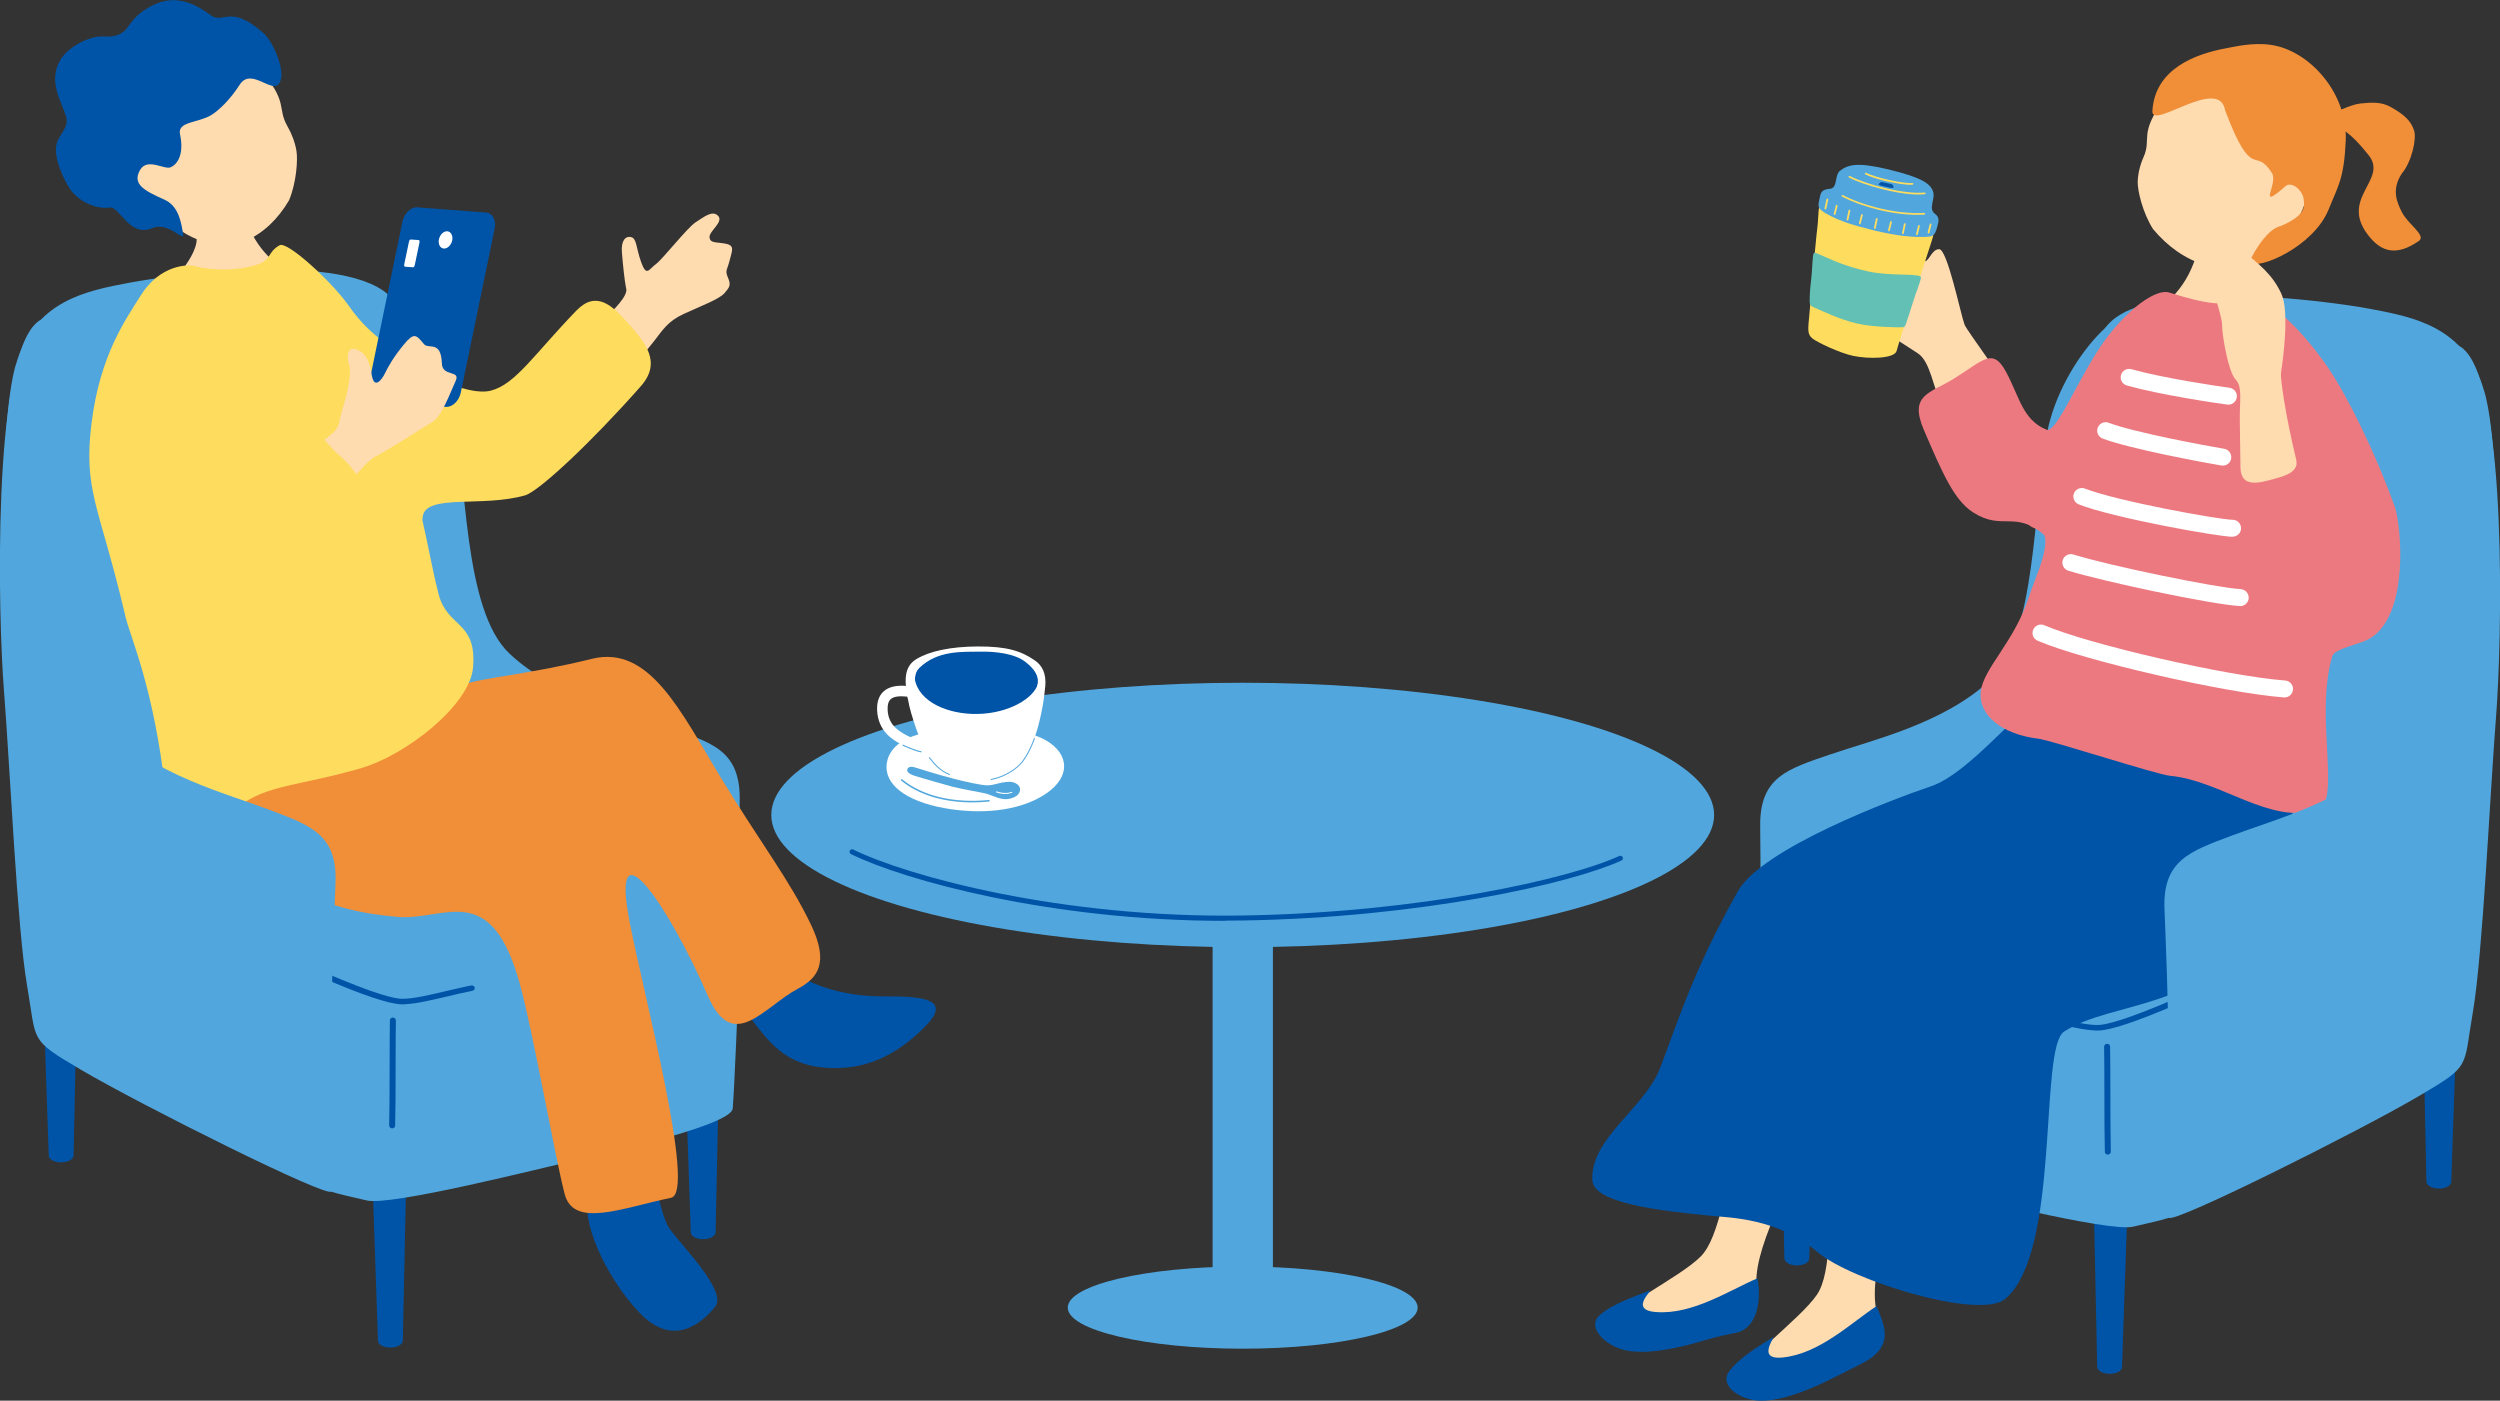
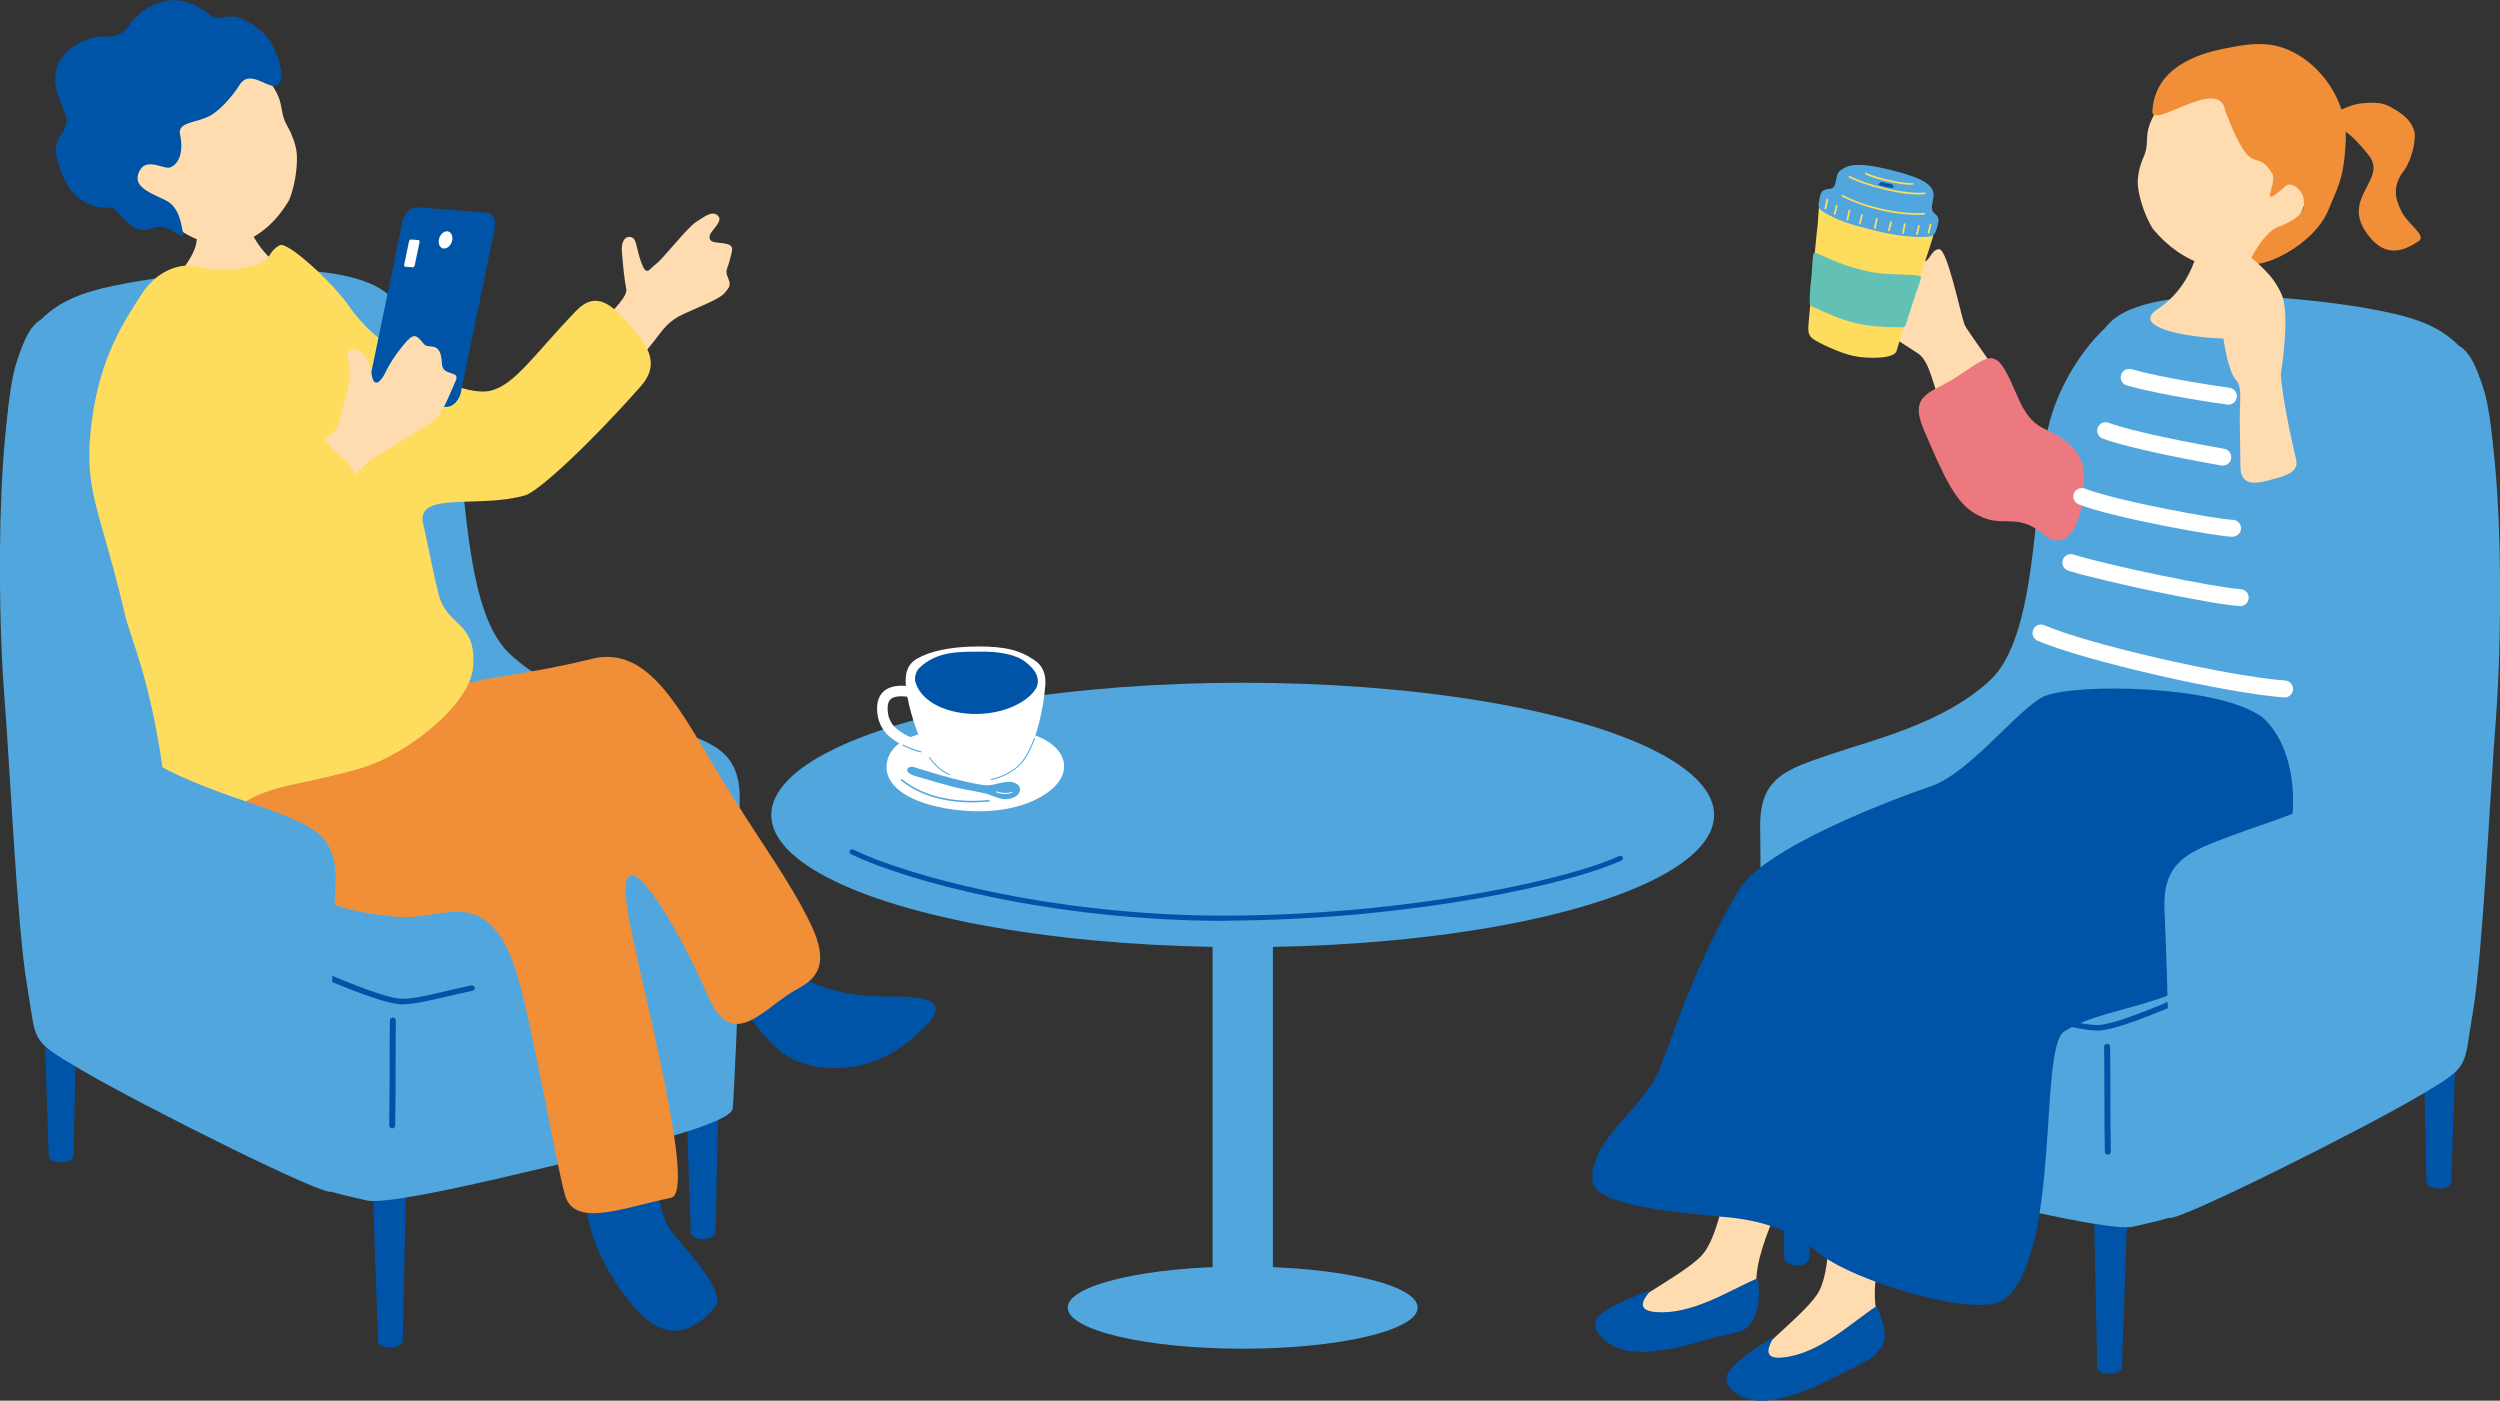
<svg xmlns="http://www.w3.org/2000/svg" id="_レイヤー_2" data-name="レイヤー 2" viewBox="0 0 270.78 151.71">
  <rect x="0" y="0" width="270.78" height="151.71" fill="#333333" stroke="none" />
  <defs>
    <style>
      .cls-1 {
        fill: #51a7dd;
      }

      .cls-2 {
        fill: #ed7980;
      }

      .cls-3 {
        fill: #fff;
      }

      .cls-4 {
        fill: #62c0b4;
      }

      .cls-5 {
        fill: #ffdbb0;
      }

      .cls-6 {
        fill: #fedc5e;
      }

      .cls-7 {
        fill: #f18e38;
      }

      .cls-8 {
        fill: #0054a7;
      }
    </style>
  </defs>
  <g id="_デザイン" data-name="デザイン">
    <g>
      <g>
        <g>
          <rect class="cls-1" x="131.34" y="95.56" width="6.53" height="47.03" />
          <ellipse class="cls-1" cx="134.6" cy="88.27" rx="51.06" ry="14.32" />
          <ellipse class="cls-1" cx="134.6" cy="141.63" rx="18.95" ry="4.45" />
        </g>
        <path class="cls-8" d="M132.67,99.74c-18.76,0-34.69-4.37-40.5-7.23-.14-.07-.19-.23-.13-.37.07-.14.23-.19.37-.13,5.96,2.93,22.68,7.46,42.19,7.15,19.17-.31,35.39-3.96,40.79-6.45.14-.06.3,0,.37.13.06.14,0,.3-.13.36-5.44,2.51-21.75,6.19-41.01,6.5-.65.01-1.29.02-1.93.02Z" />
      </g>
      <g>
        <path class="cls-8" d="M18.1,84.51s.03,0,.05,0c1.68-.25,5.03-.85,8.27-1.42,2.48-.44,4.87-.86,6.28-1.09.22-.04.37-.24.33-.46-.04-.22-.25-.37-.46-.33-1.42.23-3.81.65-6.29,1.09-3.23.57-6.57,1.16-8.25,1.42-.22.03-.37.24-.34.46.03.2.21.35.41.34Z" />
        <g>
          <path class="cls-8" d="M74.82,133.49c.01.41.62.74,1.35.73h0c.73,0,1.33-.34,1.34-.75l.72-34.52c.03-1.22-1.01-2.24-2.31-2.23h0c-1.3,0-2.32,1.03-2.28,2.26l1.18,34.51Z" />
          <path class="cls-1" d="M37.1,31.09c2.99-2.86,10.42,5.09,11.94,12.91,1.52,7.82,1.11,22.07,6.15,26.8,5.04,4.73,12.78,6.5,17.36,8.07,4.58,1.57,7.62,2.42,7.57,7.74-.05,5.32-.07,8.47.02,15.27.11,7.83-1.69,15.61-1.82,17.91-.05.9-18.5-8.45-25.23-12.15-5.69-3.12-9.85-1.06-11.1-7.19-1.25-6.13-3.15-24.35-4.04-32.4-.89-8.05-5.5-32.53-.85-36.97Z" />
          <path class="cls-1" d="M1.71,39.54c1.99-6.98,7.61-8.03,12.32-8.92,4.46-.85,25.39-3.72,28.89,2.34,3.51,6.05,1.59,31.97,6.37,41.21,4.78,9.24,17.63,14.76,24.01,17.63,6.37,2.87,9.67,10.83-.21,13.38s-22.52,5.84-29.21,3.93c-6.69-1.91-37.44-16.73-39.2-17.77-1.75-1.04-2.55-7.09-3.51-16.73-.96-9.64-1.33-28.57.53-35.08Z" />
          <path class="cls-8" d="M40.94,145.23c.01.41.62.74,1.35.73h0c.73,0,1.33-.34,1.34-.75l.72-34.52c.03-1.22-1.01-2.24-2.31-2.23h0c-1.3,0-2.32,1.03-2.28,2.26l1.18,34.51Z" />
          <path class="cls-8" d="M5.28,125.17c.01.41.62.74,1.35.73h0c.73,0,1.33-.34,1.34-.75l.72-34.52c.03-1.22-1.01-2.24-2.31-2.23h0c-1.3,0-2.32,1.03-2.28,2.26l1.18,34.51Z" />
          <path class="cls-1" d="M32.22,101.73c0-2.45,9.67,3.88,15.4,2.29,4.01-1.11,28.18-6.67,29.93-7.22,1.75-.56,2.71,2.81,2.55,7.12-.16,4.3-.58,14.47-.74,16.15s-11.58,4.36-16.68,5.52c-4.13.95-20.37,5.07-22.97,4.43-4.35-1.07-8.37-1.27-8.37-7.49s.88-19.6.88-20.79Z" />
          <path class="cls-8" d="M42.8,121.96s0-.02,0-.04c.04-1.31.05-3.94.05-6.47,0-1.95.01-3.82.03-4.92,0-.17-.14-.31-.32-.32-.18,0-.33.13-.33.3-.02,1.11-.03,2.98-.03,4.93,0,2.53-.02,5.15-.05,6.46,0,.17.14.31.32.32.17,0,.31-.11.33-.26Z" />
          <path class="cls-8" d="M43.87,108.77c1.23-.05,2.85-.44,4.56-.84.89-.21,1.8-.43,2.72-.61.19-.04.31-.2.27-.36-.04-.16-.23-.26-.42-.22-.93.19-1.85.41-2.75.62-1.83.43-3.55.84-4.72.82-.84-.01-2.96-.52-8.36-2.84-.17-.07-.38-.01-.47.14-.09.15-.02.33.15.4,4.42,1.91,7.33,2.88,8.65,2.9.12,0,.24,0,.36,0Z" />
        </g>
        <g>
          <path class="cls-8" d="M68.62,123.6c2.07.23,2.52,7.61,3.94,9.54,1.42,1.93,6.24,6.77,4.9,8.4-1.34,1.63-4.46,4.58-8.22.62s-6.54-10.36-5.35-12.76c1.2-2.4,4.73-5.79,4.73-5.79Z" />
          <path class="cls-8" d="M83.83,103.86c-2.24,1.46-4.32,4.16-2.49,6.47,1.82,2.31,3.55,4.95,7.94,5.31,4.39.36,7.78-1.31,10.87-4.4s-.25-3.33-4.4-3.32c-4.15.01-8.34-1.02-11.92-4.06Z" />
          <path class="cls-7" d="M38.81,69.73c4.47,0,5.29,6.72,11.22,4.47,2.13-.81,7.18-1.13,14.07-2.84,6.2-1.54,9.57,5.59,13.85,12.66,4.44,7.33,7.56,11.24,9.91,16.18,1.94,4.07.74,5.73-1.42,6.88-3.72,1.97-7.04,7.09-9.78.76-4.04-9.33-10.69-19.41-8.45-7.91,1.56,8.04,7.21,29.23,4.48,29.8-5.35,1.12-10.56,3.32-11.53-.4-1.09-4.19-3.39-17.46-4.87-22.82-3.14-11.35-8.17-6.76-13.19-7.2-4.72-.41-8.47-1.31-14.06-4.62-4.28-2.54-11.77-13.53-7.03-18.12,4-3.86,12.33-6.85,16.8-6.85Z" />
          <path class="cls-5" d="M67.82,31.26c-.17-.8-.37-2.75-.46-3.94-.1-1.18.34-1.78.98-1.64.64.13.53,1.11,1.11,2.73.58,1.62.84.74,1.6.19.75-.56,3.42-3.97,4.29-4.52.87-.55,1.81-1.36,2.44-.7.63.66-.98,1.64-.93,2.32.06.67.74.5,1.76.7,1.02.2.67.76.42,1.8-.25,1.04-.54,1.05-.18,1.88.36.84.15,1.04-.39,1.68-.54.64-2.65,1.43-4.4,2.24-1.75.81-2.24,1.7-3.29,3.04-2.19,2.8-4.07,4.3-3.79,4.03-.64.71-3.62-4.48-2.12-5.92,1.82-1.75,3.14-3.1,2.97-3.9Z" />
          <path class="cls-5" d="M25.63,19.35c-.25.07-5.85,1.5-6.16,1.55.02.55,2.19,3.23,1.8,5.39-.5,2.75-4.4,5.15-2.52,6.98,2.86,2.78,9.51.93,12.54-.89,4.78-2.86-1.31-1.22-4.22-7.52-1.27-2.75-1.35-5.17-1.44-5.52Z" />
          <path class="cls-5" d="M18.65,24.32c2.85,2.27,5.89,2.68,7.9,1.8,2.01-.88,3.58-2.42,4.76-4.43.8-1.92.96-4.38.8-5.34-.14-.88-.5-1.85-.99-2.7-1.14-2,.18-2.54-3.01-6.19-.97-1.11-2.54-3.74-8.11-1.7-4.9,1.79-12.55,12.39-1.35,18.56Z" />
          <path class="cls-8" d="M13.48,3.36c-.64.44-.9.65-2.35.59-1.45-.06-3.71,1.11-4.55,2.47-1.45,2.36.08,4.54.57,6.19.36,1.23-.69,1.82-1.01,2.94-.41,1.45.77,3.94,1.46,4.95.61.89,2.29,2.23,4.36,1.98.92-.11,2.15,3.27,4.49,2.24,1.83-.81,3.62,1.72,3.38.56-.19-.91-.36-2.91-2.01-3.65-2.06-.93-3.57-1.63-2.65-3.22.79-1.36,2.61,0,3.31-.29.67-.28,1.5-1.32,1.02-3.56-.3-1.4,1.84-1.22,3.32-2.06.84-.48,2.16-1.77,3.13-3.31,1.37-2.16,3.96,1.67,4.49-.65.3-1.29-.9-4.08-1.93-4.98-3.63-3.19-4.31-.87-5.71-1.93-2.01-1.52-4.09-2.17-6.29-1.04-2.19,1.13-2.37,2.16-3.06,2.79Z" />
          <path class="cls-6" d="M45.79,55.92c.4-2.46,6.49-.94,11.09-2.27,1.48-.43,7.15-5.72,12.53-11.82,2.28-2.58.54-4.71-1.52-6.98-1.52-1.67-3.28-3.47-5.46-1.21-4.55,4.7-6.58,7.98-9.26,8.67-2.53.65-8.04-1.84-13.04-6.39-2.28-2.07-5.01,3.49-3.49,12.29,1.08,6.24,7.59,17.3,9.16,7.72Z" />
          <path class="cls-6" d="M13.57,66.68c-2.84-12.02-4.57-13.5-3.65-20.88.92-7.38,3.72-11.22,5.29-13.75,2.13-3.44,5.21-3.43,5.92-3.22.54.17,3.47.77,6.49-.1,1.91-.55,1.24-1.36,2.67-2.17.84-.47,5.72,4.02,7.47,6.54,2.82,4.05,5.39,4.39,4.84,5.43-1.14,2.14.72,8.98,1.2,10.55,2.23,7.21,2.75,11.64,3.71,15.3.97,3.66,4.14,2.84,3.73,7.9-.34,4.13-7.32,9.51-12.06,10.9-6.55,1.93-10.35,1.79-13.36,4.22-1.83,1.48-7.47,2.07-7.89-1.63-1.29-11.43-3.77-16.56-4.37-19.09Z" />
          <g>
            <path class="cls-8" d="M49.91,42.52c-.19.9-.91,1.6-1.61,1.55l-7.45-.56c-.7-.05-1.11-.83-.93-1.74l3.67-17.76c.19-.9.91-1.6,1.61-1.55l7.45.56c.7.05,1.11.83.93,1.74l-3.67,17.76Z" />
            <path class="cls-3" d="M48.98,26.04c-.11.52-.52.91-.91.88-.4-.03-.63-.47-.53-.99.11-.52.52-.91.91-.88s.63.47.53.99Z" />
            <path class="cls-3" d="M44.92,28.73c-.03.13-.11.23-.19.22l-.85-.06c-.08,0-.12-.11-.1-.24l.52-2.49c.03-.13.11-.23.19-.22l.85.06c.08,0,.12.11.1.24l-.52,2.49Z" />
          </g>
          <path class="cls-5" d="M33.92,56.09c2.9-2.35,5.49-5.98,6.67-6.6,1.19-.62,4.27-2.55,6.24-3.79.8-.5,1.41-1.82,2.54-4.48.5-1.17-1.47-.37-1.51-1.87-.08-2.52-1.44-1.49-1.93-2.07-.85-1.02-1.07-1.32-2.2.05-1.13,1.38-1.69,2.38-2.04,3.12-.36.73-1.14,1.7-1.41.24s-.51-2.25-1.44-2.74c-.92-.49-1.49.07-.96,1.8.18,2.14-.96,4.76-1.14,5.98-.19,1.22-1.71,1.86-3.76,3.47-2.05,1.61-1.95,9.25.95,6.9Z" />
        </g>
        <path class="cls-6" d="M36.71,49.28c-1.91-1.63-2.2-3.61-4.63-1.53-3.19,2.73-6.31,5.39-7.52,6.32-3.12,2.39.36,12.42,6.31,7.49,1.5-1.25,4.32-2.62,7.59-5.92,1.71-1.72.71-4.27-1.74-6.36Z" />
        <path class="cls-1" d="M3.94,34.97c3.08-2.76,1.38,9.24,2.66,17.1,1.27,7.86.42,22.09,5.31,26.98,4.89,4.89,12.57,6.89,17.1,8.6,4.53,1.71,7.54,2.66,7.33,7.97-.21,5.31-.34,8.46-.45,15.27-.13,7.83.18,15.85-.03,18.14-.08.9-20.58-9.32-27.19-13.22-5.59-3.3-4.67-2.92-5.74-9.08s-1.86-23.85-2.5-31.92c-.64-8.07-1.28-35.55,3.51-39.83Z" />
      </g>
      <g>
        <path class="cls-3" d="M99.33,71.34c1.37-.8,3.62-1.31,6.58-1.32,3.12-.01,4.66.46,6.2,1.53.71.49,1.25,1.34,1.1,2.85-.16,1.61-4.42,3.56-7.73,3.52-3.1-.04-6.9-.8-7.2-2.45-.38-2.08-.25-3.37,1.05-4.13Z" />
        <path class="cls-8" d="M99.21,74.78c-.12-.53-.32-1.77.36-2.43,1.98-1.93,4.67-1.74,6.59-1.77,1.65-.03,3.76.2,4.93,1.13,1.01.8,1.47,1.56,1.29,2.45-.48,2.43-1.94,3.83-7.09,3.84-3.59,0-5.72-1.68-6.08-3.22Z" />
        <path class="cls-3" d="M99.08,73.54c.44,2.53,3.67,3.85,6.79,3.79,3.41-.06,6.09-1.69,6.56-3.27.3-.99.87-.66.72.86-.16,1.61-.72,4.58-1.79,6.69-.45.89-2.02,2.91-5.33,2.86-3.1-.04-4.67-1.1-5.82-3.15-.39-.69-1.61-3.9-1.86-5.56-.25-1.62.47-3.7.73-2.22Z" />
        <path class="cls-3" d="M100.62,81.62s-.03,0-.05,0c-.61-.06-2.04-.48-3.14-1.1-.7-.39-2.34-1.31-2.43-3.62-.03-.87.2-1.54.68-1.99.57-.53,1.44-.73,2.67-.6.31.03.54.31.51.63s-.31.54-.63.51c-.87-.09-1.46,0-1.77.29-.23.22-.34.59-.32,1.12.06,1.47.92,2.15,1.84,2.67.97.55,2.27.91,2.7.96.31.03.54.31.51.63-.03.3-.28.52-.57.51Z" />
        <path class="cls-3" d="M101.36,79.25c-2.93.18-5.31,1.54-5.34,3.81s2.75,3.98,7,4.59c3.96.57,7.75.03,10.29-1.7,2.71-1.84,2.48-4.3,0-5.75-3.25-1.89-9.8-1.08-11.95-.95Z" />
        <path class="cls-1" d="M99.75,81.49s0,0,0,0c-.42-.07-1.02-.29-1.97-.72-.03-.01-.04-.05-.03-.08.01-.03.05-.04.08-.03.58.26,1.41.62,1.94.71.03,0,.05.03.05.07,0,.03-.03.05-.06.05Z" />
        <path class="cls-3" d="M99.6,80.28s0,0-.01,0c-.09-.02-.51-.16-.68-.26-.03-.02-.04-.05-.02-.08.02-.03.05-.04.08-.02.15.09.54.22.65.24.03,0,.05.04.04.07,0,.03-.03.04-.06.04Z" />
        <path class="cls-1" d="M105.08,86.91c-3.01-.04-5.62-.85-7.48-2.37-.04-.03-.04-.08-.01-.12.03-.04.08-.04.12-.01,2.24,1.82,5.57,2.61,9.4,2.24.05,0,.09.03.09.08,0,.05-.03.09-.08.09-.7.07-1.38.1-2.04.09Z" />
        <path class="cls-1" d="M107.35,84.49s-.05-.02-.06-.05c0-.03.02-.06.05-.07,1.1-.19,2.35-.84,3.11-1.62.65-.68,1.28-2.03,1.53-2.77.01-.03.04-.05.07-.04.03.01.05.04.04.07-.26.75-.89,2.13-1.56,2.81-.78.8-2.05,1.47-3.17,1.66,0,0,0,0-.01,0Z" />
        <path class="cls-1" d="M102.84,83.94s-.01,0-.02,0c-.98-.39-1.64-1.11-2.2-1.84-.02-.02-.01-.06.01-.08.03-.02.06-.01.08.01.55.71,1.19,1.43,2.15,1.81.03.01.04.04.03.07,0,.02-.03.04-.05.04Z" />
        <path class="cls-1" d="M99,83.09c.7.23,3.02.93,4.3,1.26,1.29.33,3.01.71,3.62.71.87,0,1.36-.37,2.43-.38.8,0,1.51.64.92,1.37-.17.21-.65.47-1.27.51-.63.04-1.39-.33-2.02-.55-.43-.15-2.65-.5-3.81-.8-.85-.22-3.61-1.02-4.08-1.17-.46-.15-.9-.37-.82-.7.08-.33.5-.32.74-.24Z" />
        <path class="cls-3" d="M108.86,86c-.29,0-.6-.06-.94-.17-.03,0-.05-.04-.04-.07,0-.03.04-.05.07-.04.63.2,1.15.22,1.62.05.03-.01.06,0,.07.03.01.03,0,.06-.03.07-.24.08-.48.13-.75.12Z" />
      </g>
      <g>
        <g>
          <path class="cls-8" d="M195.96,136.33c-.01.41-.62.74-1.35.73h0c-.73,0-1.33-.34-1.34-.75l-.72-34.52c-.03-1.22,1.01-2.24,2.31-2.23h0c1.3,0,2.32,1.03,2.28,2.26l-1.18,34.51Z" />
          <path class="cls-1" d="M233.67,33.94c-2.99-2.86-10.42,5.09-11.94,12.91-1.52,7.82-1.11,22.07-6.15,26.8-5.04,4.73-12.78,6.5-17.36,8.07-4.58,1.57-7.62,2.42-7.57,7.74.05,5.32.07,8.47-.02,15.27-.11,7.83,1.69,15.61,1.82,17.91.05.9,18.5-8.45,25.23-12.15,5.69-3.12,9.85-1.06,11.1-7.19,1.25-6.13,3.15-24.35,4.04-32.4.89-8.05,5.5-32.53.85-36.97Z" />
          <path class="cls-1" d="M269.07,42.38c-1.99-6.98-7.61-8.03-12.32-8.92-4.46-.85-25.39-3.72-28.89,2.34-3.51,6.05-1.59,31.97-6.37,41.21-4.78,9.24-17.63,14.76-24.01,17.63-6.37,2.87-9.67,10.83.21,13.38s22.52,5.84,29.21,3.93c6.69-1.91,37.44-16.73,39.2-17.77,1.75-1.04,2.55-7.09,3.51-16.73.96-9.64,1.33-28.57-.53-35.08Z" />
          <path class="cls-8" d="M229.84,148.07c-.01.41-.62.74-1.35.73h0c-.73,0-1.33-.34-1.34-.75l-.72-34.52c-.03-1.22,1.01-2.24,2.31-2.23h0c1.3,0,2.32,1.03,2.28,2.26l-1.18,34.51Z" />
          <path class="cls-8" d="M265.5,128.01c-.01.41-.62.74-1.35.73h0c-.73,0-1.33-.34-1.34-.75l-.72-34.52c-.03-1.22,1.01-2.24,2.31-2.23h0c1.3,0,2.32,1.03,2.28,2.26l-1.18,34.51Z" />
          <path class="cls-1" d="M238.55,104.57c0-2.45-9.67,3.88-15.4,2.29-4.01-1.11-28.18-6.67-29.93-7.22-1.75-.56-2.71,2.81-2.55,7.12.16,4.3.58,14.47.74,16.15.16,1.67,11.58,4.36,16.68,5.52,4.13.95,20.37,5.07,22.97,4.43,4.35-1.07,8.37-1.27,8.37-7.49s-.88-19.6-.88-20.79Z" />
          <path class="cls-8" d="M227.98,124.8s0-.02,0-.04c-.04-1.31-.05-3.94-.05-6.47,0-1.95-.01-3.82-.03-4.92,0-.17.14-.31.32-.32.18,0,.33.13.33.3.02,1.11.03,2.98.03,4.93,0,2.53.02,5.15.05,6.46,0,.17-.14.31-.32.32-.17,0-.31-.11-.33-.26Z" />
          <path class="cls-8" d="M226.9,111.61c-1.23-.05-2.85-.44-4.56-.84-.89-.21-1.8-.43-2.72-.61-.19-.04-.31-.2-.27-.36.04-.16.23-.26.42-.22.93.19,1.85.41,2.75.62,1.83.43,3.55.84,4.72.82.84-.01,2.96-.52,8.36-2.84.17-.07.38-.01.47.14.09.15.02.33-.15.4-4.42,1.91-7.33,2.88-8.65,2.9-.12,0-.24,0-.36,0Z" />
        </g>
        <g>
          <path class="cls-5" d="M210.43,44.26c-1.1-2.42-1.34-5.1-2.72-6-1.38-.9-8.01-5.14-8.78-5.89s-1.21-1.7-.67-2.29c.54-.59,1.55-.6,1.94-1.28s.21-2.08.66-2.52c.45-.44.39-1.37,1.56-.8s5.23,2.53,5.87,2.8c.64.27.86-1.3,1.75-1.29.89.02,2.32,7.04,2.75,8.19.22.58,4.89,6.89,6.26,9.28,1.37,2.4,1.63,4.08-2.7,6.74-1.14.7-2.47.64-5.92-6.96Z" />
          <g>
            <path class="cls-5" d="M190.33,139.76c-.83-3.83,3.85-12.3,5.6-15.62,4.25-8.06-3.6-17.22-6.54-5.61-2.47,9.75-3.1,15.45-5.18,17.56-2.32,2.35-9.75,5.82-8.78,6.82,2.85,1.67,14.88,1.17,14.9-3.15Z" />
            <path class="cls-8" d="M190.35,138.46c-3.05,1.29-7.01,3.96-10.99,3.65-3.12-.23-.01-2.61-.78-2.3-1.66.68-4.09,1.47-5.39,2.72-1.35,1.3.82,3.3,2.89,3.73,1.25.26,3.65.39,8.65-1.12,1.57-.47,2.45-.6,3.29-.78,2.41-.51,2.77-3.73,2.33-5.91Z" />
          </g>
          <g>
            <path class="cls-5" d="M203.47,142.74c-1.5-3.61,1.57-12.79,2.7-16.37,2.73-8.7-6.63-16.29-7.44-4.34-.68,10.04-.27,15.76-1.94,18.21-1.86,2.73-8.55,7.48-7.41,8.28,3.11,1.13,14.85-1.53,14.09-5.78Z" />
            <path class="cls-8" d="M203.25,141.47c-2.77,1.82-6.18,5.16-10.15,5.56-3.11.33-.48-2.57-1.18-2.12-1.51.96-3.6,2.19-4.65,3.66-1.09,1.52,1.23,3.09,3.35,3.14,1.28.03,3.66-.27,8.31-2.65,1.46-.75,3.18-1.53,3.85-2.06,2.16-1.71,1.3-3.46.48-5.53Z" />
          </g>
          <path class="cls-2" d="M221.36,57.89c-3.14-2.64-4.52-.35-7.69-2.42-2-1.3-3.26-4.16-5.29-8.9-1.65-3.84.67-3.96,3.24-5.55,3.17-1.96,4.21-3.47,5.68-.7,1.47,2.76,1.76,5.07,4.28,6.2,2.38,1.07,4.2,2.57,4.15,5.24-.12,6.37-2.4,7.79-4.37,6.14Z" />
          <path class="cls-5" d="M239.05,24.07c.26.02,3.64.59,3.97.59.08.56-.28,2.3.18,4.36.16.73,1.14,4.04,3.26,5.89,3.53,3.08-17.79,1.89-12.79-1.41,3.25-2.15,4.06-5.32,4.48-6.61.31-.95.87-2.45.9-2.82Z" />
          <path class="cls-8" d="M244.6,77.37c2.94,1.89,6.78,9.92-.04,22.3-5.44,9.89-15.73,8.63-20.99,12.06-2.76,1.8-.32,23.93-6.4,28.97-2.74,2.27-16.6-1.93-20.36-5.12-4.27-3.63-9.34-3.68-11.55-3.9-5.74-.57-12.68-1.37-12.79-3.86-.21-4.56,5.66-7.76,7.34-12.14,1.81-4.69,3.56-10.53,8.43-19.16,2.6-4.61,16.68-9.93,20.89-11.35,4.3-1.45,9.78-8.8,12.4-9.8,3.6-1.38,18.18-1.11,23.05,2.02Z" />
-           <path class="cls-2" d="M221.58,46.52c-1.97-1.17-4.89,9.92-.96,10.76,2.23.47-.22,5.29-.86,7.34-1.54,4.88-4.93,7.73-5.22,10.29-.28,2.47,2.19,4.61,6.23,5.1,1.42.17,12.82,3.89,14.29,4.02,5.45.5,10.72,5.25,15.88,3.73,2.75-.81-.28-10.07,1.67-16.68.25-.85,2.98-1.27,4.07-1.92,4.38-2.63,3.36-12.43,2.71-14.25-2.05-5.75-5.07-11.87-7.13-14.93-2.37-3.51-6.22-7.78-8.44-7.42-3.13.51-4.39.53-8.88-.88-1.39-.43-4.36,1.69-6.83,5.01-2.88,3.86-5.4,10.51-6.53,9.84Z" />
          <path class="cls-3" d="M241.36,43.82s-.08,0-.12,0c-1.32-.17-7.41-1.08-10.88-2.07-.49-.14-.77-.64-.63-1.13.14-.49.64-.77,1.13-.63,3.37.95,9.32,1.84,10.62,2.01.5.07.86.53.79,1.03-.06.46-.45.8-.91.8Z" />
          <path class="cls-3" d="M240.75,50.43c-.05,0-.1,0-.15-.01-1.97-.33-9.93-1.81-12.86-2.92-.47-.18-.71-.71-.53-1.18.18-.47.71-.71,1.18-.53,2.76,1.05,10.7,2.52,12.52,2.82.5.08.83.56.75,1.06-.08.45-.46.76-.9.76Z" />
          <path class="cls-3" d="M241.81,58.14h-.02c-1.69-.03-12.99-2.07-16.64-3.51-.47-.19-.7-.72-.52-1.19.19-.47.72-.7,1.19-.52,3.41,1.34,14.42,3.35,16.01,3.38.51,0,.91.43.9.93,0,.5-.42.9-.92.9Z" />
          <path class="cls-3" d="M242.63,65.64s-.03,0-.05,0c-3.04-.17-14.77-2.65-18.56-3.83-.48-.15-.75-.66-.6-1.15.15-.48.66-.75,1.15-.6,3.93,1.22,15.45,3.6,18.12,3.75.51.03.89.46.87.97-.03.49-.43.87-.91.87Z" />
          <path class="cls-3" d="M247.45,75.54s-.05,0-.07,0c-6.46-.49-21.67-3.99-26.68-6.14-.47-.2-.68-.74-.48-1.2.2-.47.74-.68,1.2-.48,4.9,2.1,19.77,5.51,26.1,5.99.5.04.88.48.84.98-.04.48-.44.85-.91.85Z" />
          <g>
            <path class="cls-5" d="M246.94,26.35c-2.66,2.43-5.8,3.07-8.05,2.38-2.25-.69-4.14-2.06-5.69-3.92-1.14-1.79-1.68-4.17-1.66-5.11.02-.87.25-1.83.64-2.7.9-2.03-.57-2.44,2.23-6.24.85-1.15,5.48-6.23,11.66-4.7,5.43,1.35,6.43,15.2.87,20.29Z" />
            <path class="cls-7" d="M241,11.91c-.68-3.7-7.99,2.24-7.87.12.26-4.57,4.64-6.19,8.02-6.81.79-.14,2.81-.65,4.82-.36,4.17.6,8.35,5.25,8.1,10.42-.19,4.12-.84,4.88-1.85,7.4-1.64,4.08-7.7,6.64-8.58,5.74-.07-.08,1.69-3.63,3.41-3.94,2.69-1.17,2.59-2.07,2.45-2.98-.13-.91-1.3-1.9-1.95-1.34-3.19,2.8-.77-.26-1.46-1.39-1.88-3.07-2.08,1.15-5.1-6.86Z" />
            <path class="cls-7" d="M251.8,12.6c1-.35,2.79-1.28,3.85-1.39,1.06-.1,2.21-.22,3.24.35,1.59.88,2.23,1.54,2.58,2.56.31.9-.27,3.44-1.32,4.67-1.18,1.77-.49,3.18-.03,4.13.65,1.35,2.73,2.58,1.87,3.18-2.51,1.74-4.05,1.04-5.21-.29-3.71-4.26,1.95-6.24-.21-8.98-2.16-2.73-2.68-2.54-4.78-4.24Z" />
          </g>
          <path class="cls-5" d="M248.72,49.85c-1.22-5.07-1.75-8.92-1.66-9.5.2-1.22.94-6.59.04-8.53-.9-1.95-2.2-3.11-4.66-5.01-.93-.72-1.19.55-1.63.41-1.25-.39-2.15.08-1.94.96.37,1.6,1.79,6.13,1.8,6.88.01,1.32.68,5.22,1.47,6.04.79.82.41,2.29.46,4.7.01.58.03,2.44.07,4.84.04,2.28,2.1,1.66,3.74,1.2.79-.22,2.62-.65,2.3-1.98Z" />
        </g>
        <g>
          <path class="cls-6" d="M209.42,25.14c-.03-.13-.14-.16-.35-.08-.21.08-.65.11-1.26.1-1.21-.02-3.05-.23-4.81-.64-2.41-.55-4.1-1.36-5.6-2.29-.53-.33-.42,1.21-.51,1.96-.17,1.38-.45,4.48-.66,7-.1,1.2-.19,2.15-.25,2.83-.14,1.6-.28,2.17.35,2.66.56.42,2.91,1.55,4.37,1.86,1.65.36,4.51.33,4.73-.54.21-.86,3.26-10.25,3.61-11.32.23-.71.44-1.3.37-1.55Z" />
          <path class="cls-1" d="M198.2,23.35c-1.3-.68-1.31-.89-1.18-1.55.19-.97.21-1.26,1.18-1.35.87-.07.49-1.47,1.08-1.94.91-.72,1.98-.95,5.3-.15,3.54.86,4.46,1.51,4.78,2.34.32.85-.57,1.86.22,2.46.54.41.43.79.17,1.67-.2.67-.47.79-1.01.82-1.4.07-3.09-.05-5.78-.7-2.47-.6-3.73-1.06-4.75-1.6Z" />
          <path class="cls-6" d="M203.49,22.73c-1.53-.37-2.94-.89-3.97-1.43-.05-.02-.06-.08-.04-.13.02-.05.08-.06.13-.04,2.08,1.1,5.77,2.11,8.8,1.93.05,0,.1.04.1.09,0,.05-.04.1-.09.1-1.57.09-3.32-.13-4.94-.52Z" />
          <path class="cls-6" d="M204.08,20.54c-1.53-.37-2.97-.87-3.81-1.31-.05-.02-.06-.08-.04-.13.02-.05.08-.07.13-.04,1.67.88,5.81,2.02,8.1,1.79.05,0,.1.03.1.09,0,.05-.03.1-.09.1-1.17.12-2.83-.12-4.4-.5Z" />
          <path class="cls-6" d="M197.69,22.68c-.05-.01-.08-.06-.07-.12.03-.11.09-.41.14-.66.03-.16.06-.29.07-.32.01-.05.06-.08.12-.07.05.01.08.06.07.12,0,.03-.03.16-.07.32-.05.24-.12.55-.14.66-.01.05-.06.08-.12.07Z" />
          <path class="cls-6" d="M198.69,23.28s-.08-.05-.07-.1c0-.09.05-.23.09-.39.05-.17.1-.36.13-.52,0-.05.06-.09.11-.08.05,0,.09.06.08.11-.03.17-.08.37-.13.54-.04.15-.08.28-.09.35,0,.05-.05.09-.1.09,0,0-.01,0-.02,0Z" />
          <path class="cls-6" d="M200.08,23.88c-.05-.01-.08-.06-.07-.12.03-.11.09-.41.14-.66.03-.16.06-.29.07-.32.01-.05.06-.08.12-.07.05.01.08.06.07.12,0,.03-.03.16-.07.32-.05.24-.12.55-.14.66-.01.05-.06.08-.12.07Z" />
          <path class="cls-6" d="M201.42,24.29s-.08-.05-.07-.1c0-.09.05-.23.09-.39.05-.17.1-.36.13-.52,0-.05.06-.09.11-.08.05,0,.09.06.08.11-.03.17-.08.37-.13.54-.04.15-.08.28-.09.35,0,.05-.05.09-.1.09,0,0-.01,0-.02,0Z" />
          <path class="cls-6" d="M203.04,24.79c-.05-.01-.08-.06-.07-.12.03-.11.09-.41.14-.66.03-.16.06-.29.07-.32.01-.05.06-.08.12-.07.05.01.08.06.07.12,0,.03-.03.16-.07.32-.05.24-.12.55-.14.66-.01.05-.06.08-.12.07Z" />
          <path class="cls-6" d="M204.57,25.05s-.08-.05-.07-.1c0-.09.05-.23.09-.39.05-.17.1-.36.13-.52,0-.05.06-.09.11-.08.05,0,.09.06.08.11-.03.17-.08.37-.13.54-.04.15-.08.28-.09.35,0,.05-.05.09-.1.09,0,0-.01,0-.02,0Z" />
          <path class="cls-6" d="M206.08,25.35c-.05-.01-.08-.06-.07-.12.03-.11.09-.41.14-.66.03-.16.06-.29.07-.32.01-.05.06-.08.12-.07.05.01.08.06.07.12,0,.03-.03.16-.07.32-.05.24-.12.55-.14.66-.01.05-.06.08-.12.07Z" />
          <path class="cls-6" d="M207.6,25.47s-.08-.05-.07-.1c0-.09.05-.23.09-.39.05-.17.1-.36.13-.52,0-.05.06-.09.11-.08.05,0,.09.06.08.11-.03.17-.08.37-.13.54-.04.15-.08.28-.09.35,0,.05-.05.09-.1.09,0,0-.01,0-.02,0Z" />
          <path class="cls-6" d="M208.86,25.3s-.08-.05-.07-.1c0-.09.05-.23.09-.39.05-.17.1-.36.13-.52,0-.05.06-.09.11-.08.05,0,.09.06.08.11-.03.17-.08.37-.13.54-.04.15-.08.28-.09.35,0,.05-.05.09-.1.09,0,0-.01,0-.02,0Z" />
          <path class="cls-6" d="M204.2,19.6c-.87-.21-1.7-.47-2.16-.71-.05-.02-.07-.08-.04-.13.02-.05.08-.07.13-.04,1.04.53,4.03,1.19,5.01,1.1.05,0,.1.03.1.09,0,.05-.03.1-.09.1-.58.05-1.8-.14-2.95-.41Z" />
          <path class="cls-8" d="M203.88,19.72c.64.15.73.18.95.22.22.03.28.26.25.37s-.38.03-.79-.07c-.4-.1-.87-.17-.81-.28.06-.11.2-.28.4-.24Z" />
          <path class="cls-4" d="M208.06,30.13c-.11.54-.53,1.52-.82,2.47-.33,1.09-.66,2.02-.72,2.23-.12.4-.2.6-.41.61-.54.03-3.27.01-5.06-.42-1.81-.44-3.44-1.23-4.47-1.68-.42-.18-.57-.27-.57-.69,0-.61.03-1.29.16-2.37.09-.72.14-2.07.2-2.52.07-.54.14-.43.79-.16,1.18.5,2.5,1.2,5.18,1.8,2.58.57,5.96.12,5.71.71Z" />
        </g>
        <path class="cls-1" d="M266.84,37.81c-3.08-2.76-1.38,9.24-2.66,17.1-1.27,7.86-.42,22.09-5.31,26.98-4.89,4.89-12.57,6.89-17.1,8.6-4.53,1.71-7.54,2.66-7.33,7.97.21,5.31.34,8.46.45,15.27.13,7.83-.18,15.85.03,18.14.08.9,20.58-9.32,27.19-13.22,5.59-3.3,4.67-2.92,5.74-9.08,1.06-6.16,1.86-23.85,2.5-31.92.64-8.07,1.28-35.55-3.51-39.83Z" />
      </g>
    </g>
  </g>
</svg>